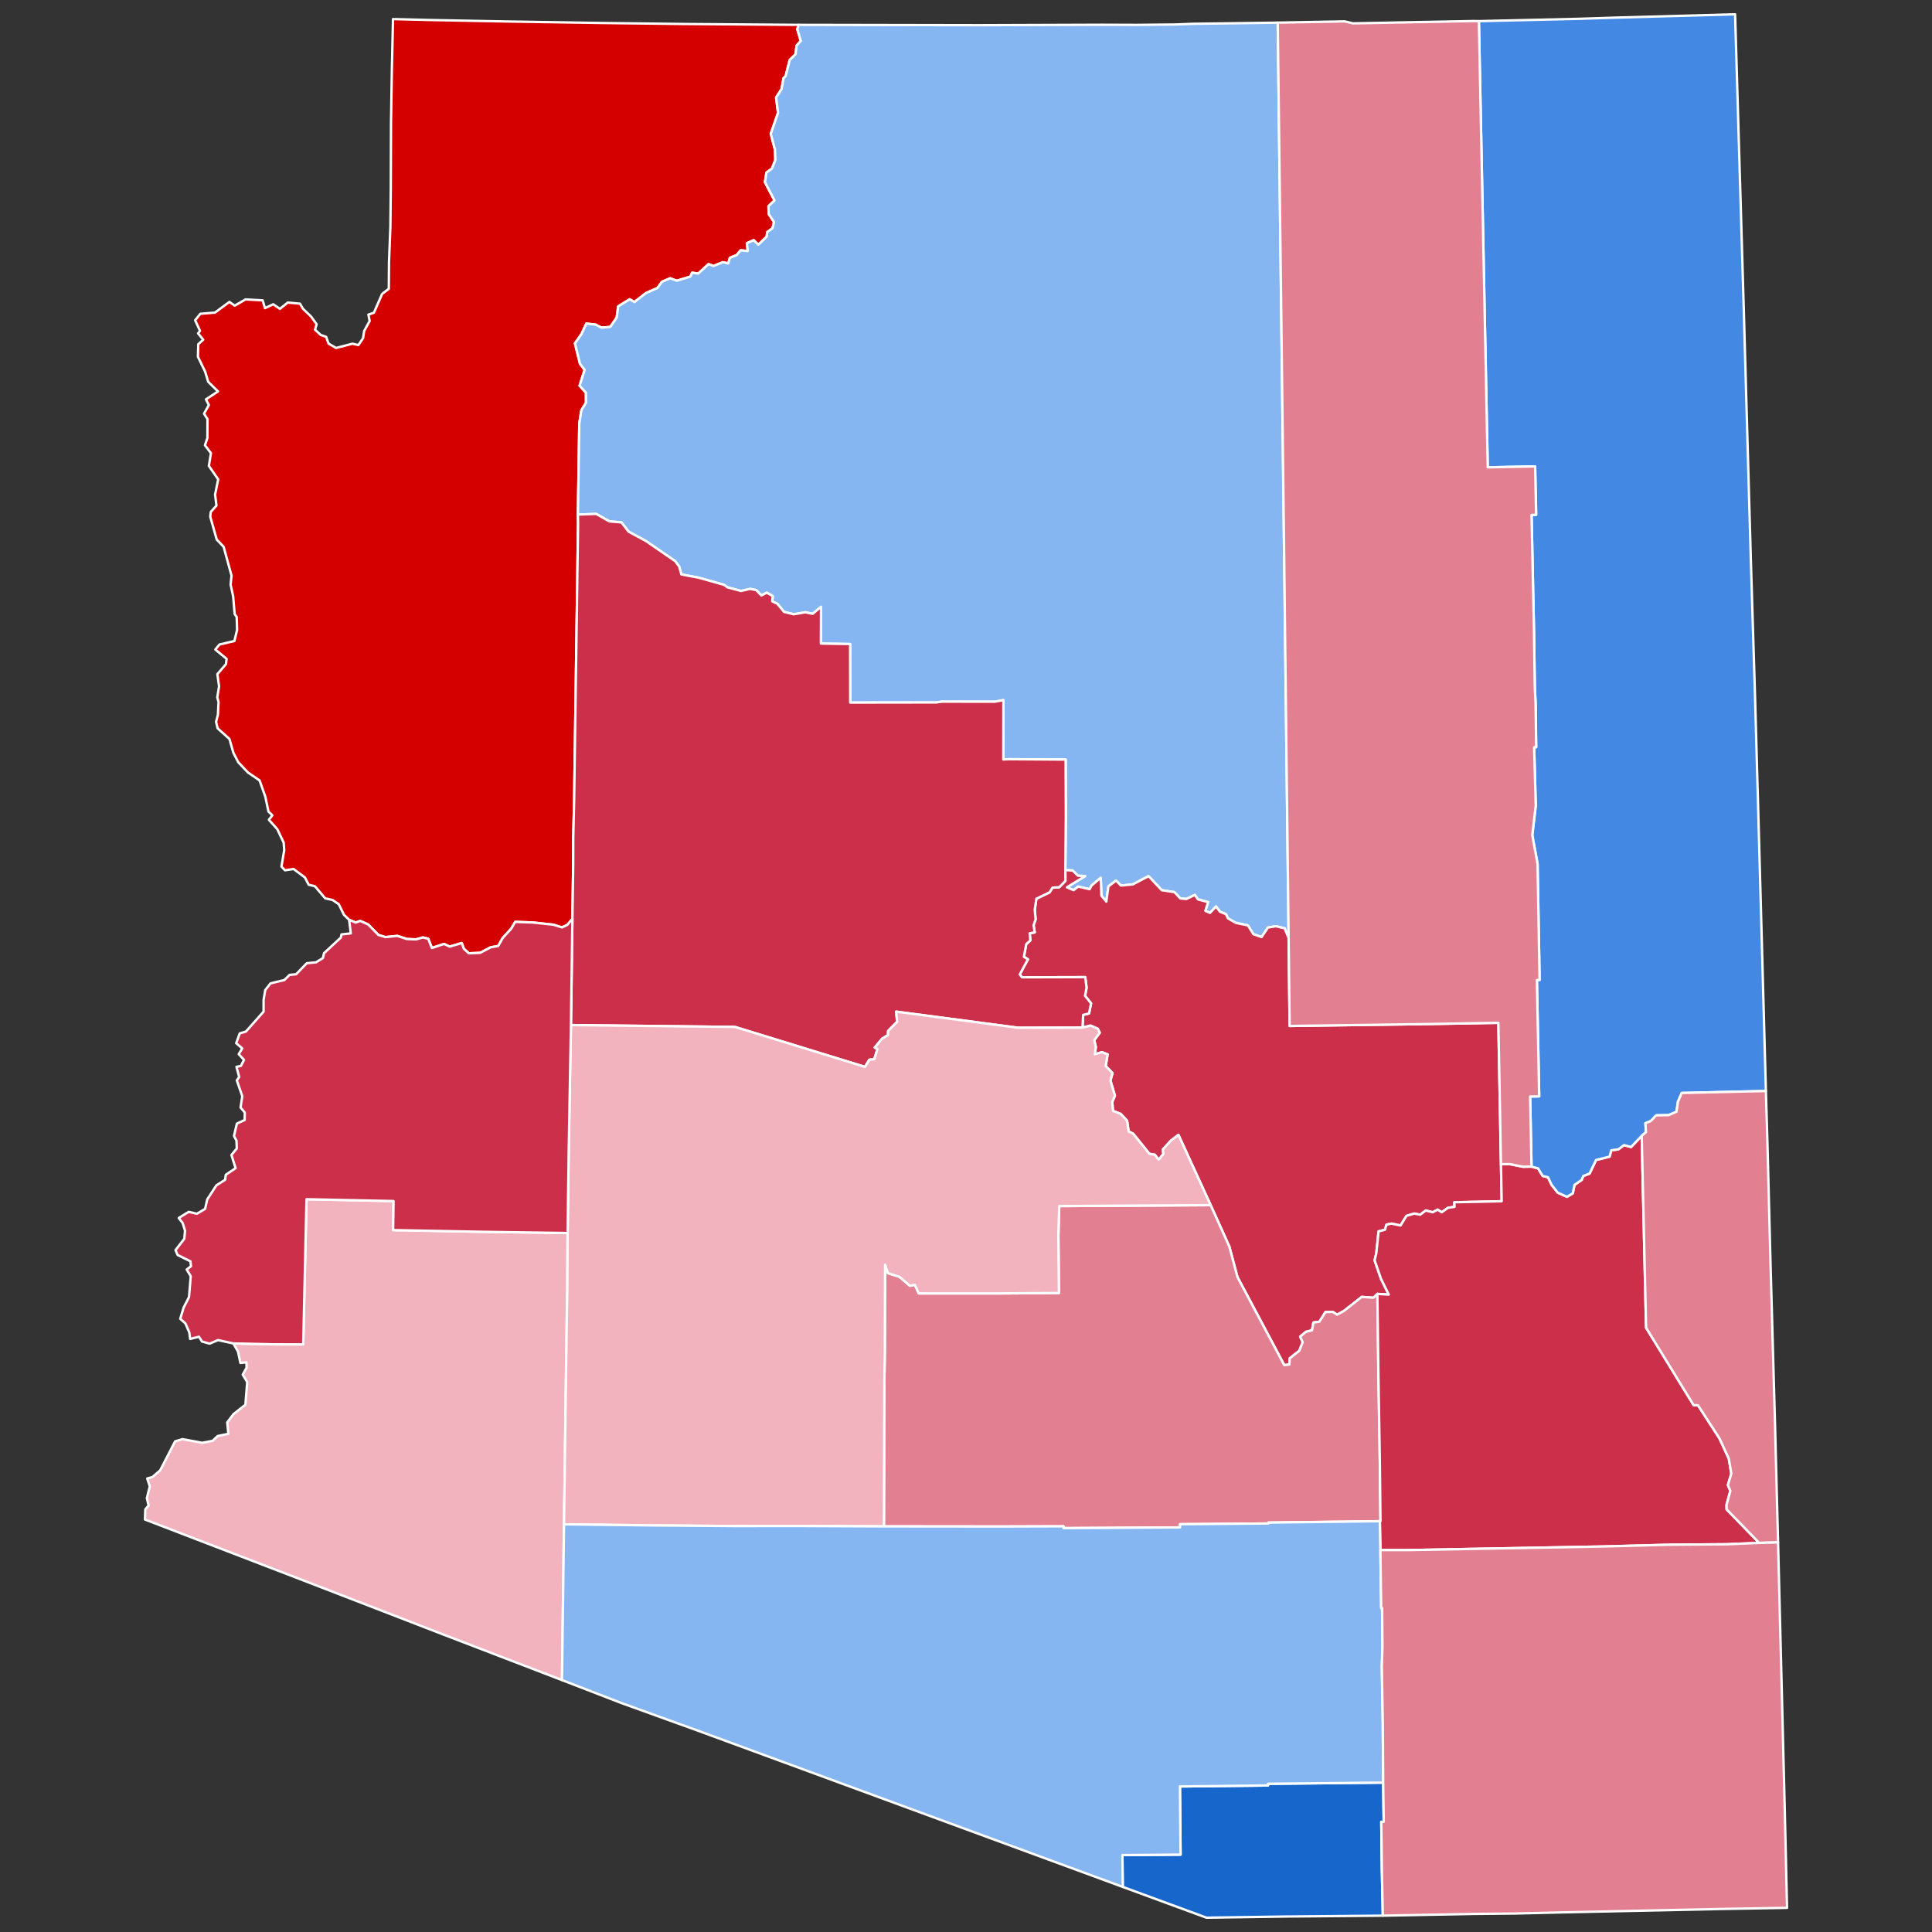
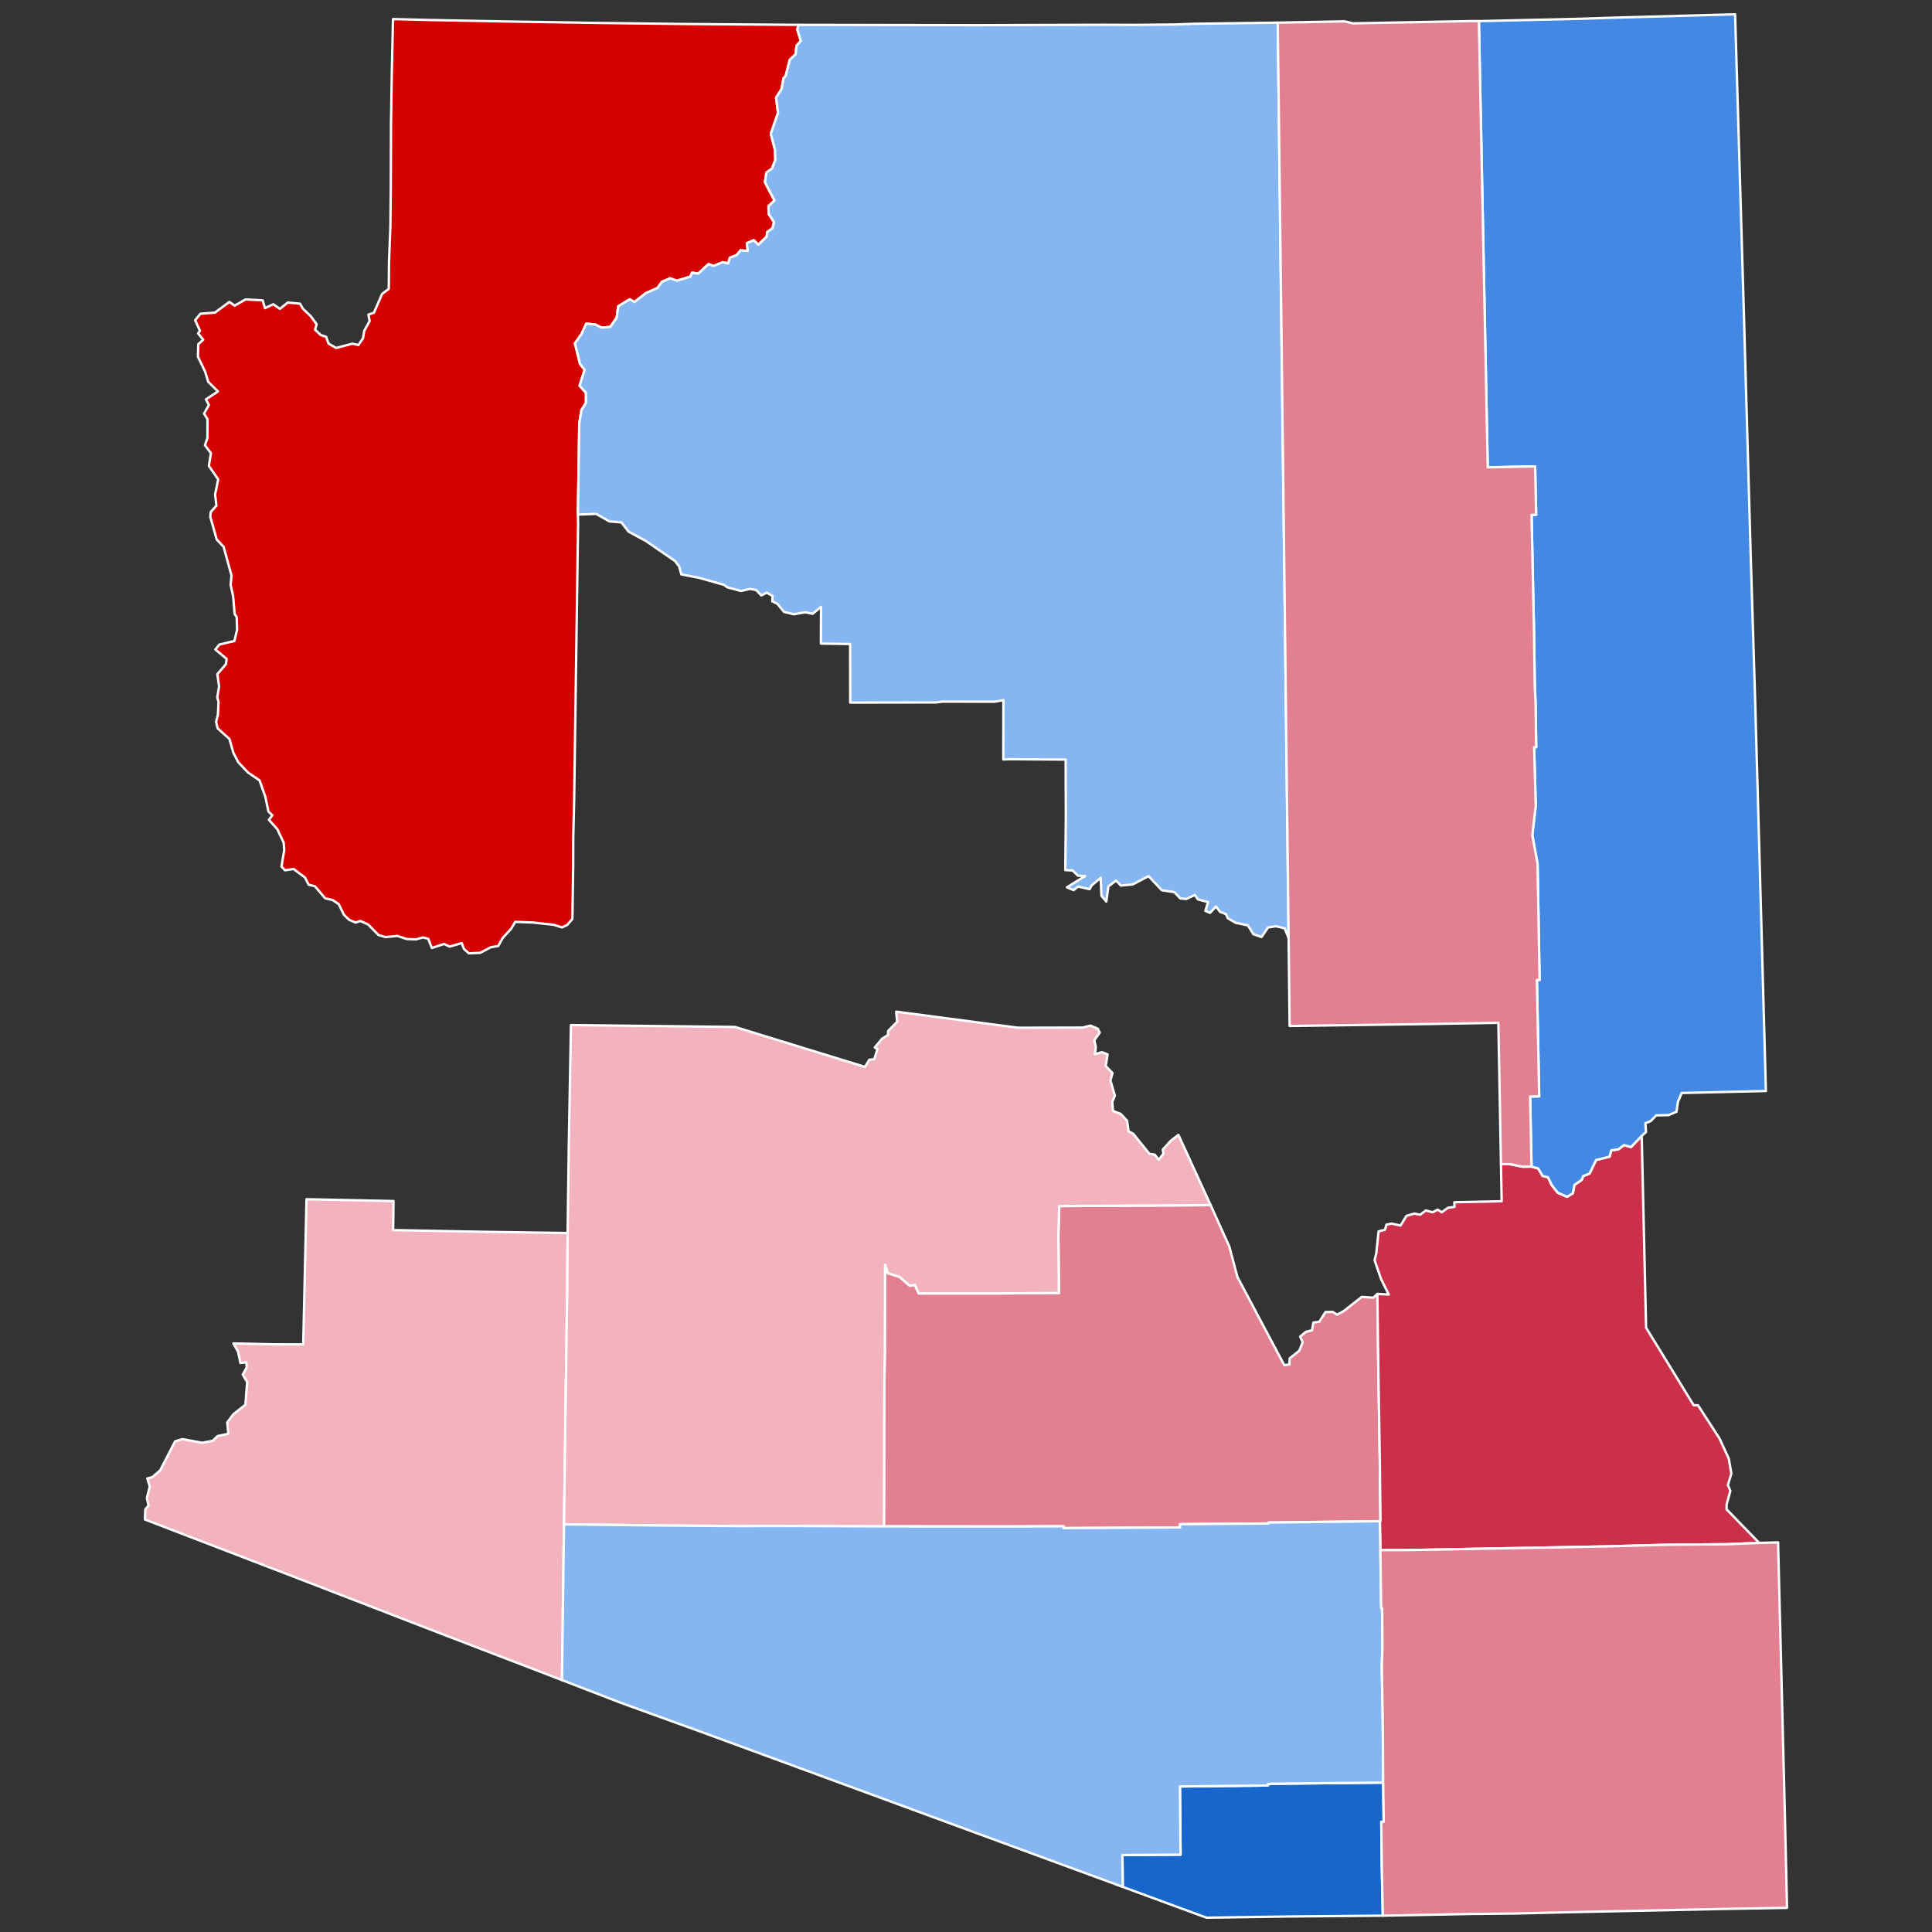
<svg xmlns="http://www.w3.org/2000/svg" xmlns:ns1="http://sodipodi.sourceforge.net/DTD/sodipodi-0.dtd" xmlns:ns2="http://www.inkscape.org/namespaces/inkscape" version="1.2" width="810" height="810" viewBox="0 0 810 810" stroke-linecap="round" stroke-linejoin="round" id="svg2148" ns1:docname="Arizona_county_map,_cb_500k.svg" ns2:version="0.92.3 (2405546, 2018-03-11)">
  <rect x="0" y="0" width="810" height="810" fill="#333333" stroke="none" />
  <defs id="defs2152" />
  <ns1:namedview pagecolor="#ffffff" bordercolor="#666666" borderopacity="1" objecttolerance="10" gridtolerance="10" guidetolerance="10" ns2:pageopacity="0" ns2:pageshadow="2" ns2:window-width="2000" ns2:window-height="1953" id="namedview2150" showgrid="false" ns2:zoom="0.66624505" ns2:cx="405" ns2:cy="405" ns2:window-x="1754" ns2:window-y="0" ns2:window-maximized="0" ns2:current-layer="Arizona" />
  <g id="Arizona" transform="translate(5,5)" stroke="white" stroke-width="1" style="fill:#e27f90;fill-opacity:1">
    <path d="M 329.74 5.42 329.3 7.35 330.74 12.18 328.97 14.09 328.53 17.77 326.09 20.12 324.4 26.85 323.51 27.77 322.67 32.33 320.39 35.88 321.19 42.32 318.16 51.09 319.9 57.73 320.07 62.05 318.65 65.67 316.33 67.35 315.7 71.39 319.71 79.03 317.19 81.45 317.25 84.68 319.51 88.09 318.89 90.67 316.66 92.31 316.42 94.23 312.93 97.62 310.99 95.69 308.13 96.98 308.49 100.23 305.51 99.95 303.81 101.97 301.01 103.08 300.29 105.45 298.01 104.93 294.19 106.51 292.05 105.74 287.71 109.71 285.16 109.32 284.43 110.97 278.79 112.69 275.95 111.68 272.54 113.12 270.63 115.74 265.76 117.9 260.98 121.64 258.99 120.48 254.18 123.44 253.55 128.18 250.86 132.05 247.19 132.38 244.69 131.1 240.81 130.67 238.77 135.08 236.05 138.96 238.16 147.52 240.11 150.09 237.99 156.71 240.65 159.64 240.68 163.85 238.75 166.98 237.87 172.56 237.29 210.74 237.36 214.69 235.72 329.92 235.34 346.16 235.32 357.75 234.98 380.25 232.8 382.8 230.61 383.82 227.03 382.69 218.37 381.76 211.01 381.5 209.3 384.38 205.79 388.22 203.86 391.62 200.72 392.16 196.3 394.48 191.59 394.69 189.48 392.81 188.6 390.39 183.51 391.87 181.16 390.75 176.06 392.46 174.55 388.59 172.31 388.02 169.42 388.84 165.54 388.69 161.58 387.38 156.63 387.89 153.67 387 149.36 382.59 146.01 381.1 144.12 381.79 141.37 380.63 139.21 378.54 137.02 374.08 134.43 372.33 131.35 371.63 127.03 366.56 124.43 365.94 122.85 362.89 118.1 359.33 114.48 359.87 113.01 358.3 114.17 351.41 113.93 348.26 111.24 342.6 107.73 338.7 109.19 336.82 107.54 335.24 106.27 329.12 103.82 322.18 98.94 318.86 94.87 314.53 92.86 310.63 91.18 304.79 86.23 300.35 85.6 297.62 86.36 294.62 86.63 289.36 86.09 287.37 86.85 282.78 86.13 277.64 89.73 273.45 90.01 271.23 85.28 267.31 87 265.22 93.27 263.75 94.4 259.08 94.24 253.71 93.37 252.42 92.75 245.01 91.69 240.13 92.06 236.31 88.76 224.25 85.86 221.2 83.15 211.6 83.38 209.63 85.75 206.97 85.18 202.34 86.48 195.98 82.57 190.33 83.44 184.99 80.93 181.67 81.95 178.62 81.99 170.7 80.54 168.41 82.57 164.81 81.35 162.43 86.39 159.11 82.28 155.06 81 150.8 77.98 144.57 78.14 139.29 80.21 137.42 78.05 134.77 78.85 133.7 76.81 129.25 79.01 126.55 85.11 126.06 91.18 121.59 93.39 123.15 97.96 120.53 105.12 120.92 106.08 124.19 109.56 122.56 112.35 124.49 115.66 121.84 120.77 122.32 121.99 124.43 125.35 127.64 127.75 130.93 127.07 133.21 129.47 135.45 131.73 136.21 132.74 139.04 135.88 140.89 142.78 139.1 145.26 139.66 147.21 136.8 147.69 133.74 149.98 129.58 149.46 126.9 151.76 126.12 155.21 118.22 158.01 116.09 158.09 104.89 158.67 90.02 158.84 73.67 158.93 46.65 159.28 25.03 159.77 3 174.9 3.38 207.7 4.01 247.01 4.63 281.64 5.06 329.74 5.42 Z" id="Mohave" fill="#b3c4db" style="fill:#d40000;fill-opacity:1" />
    <path d="M 329.74 5.42 405.41 5.56 457.1 5.38 471.4 5.43 487.65 5.27 495.21 4.98 530.7 4.49 533.41 229.79 535.26 388.27 533.59 384.21 529.93 383.32 526.61 383.87 523.92 387.85 520.5 386.68 518.19 382.97 513.08 381.9 509.77 379.99 508.97 378.24 506.47 377.25 504.82 375.04 502.3 377.73 500.34 376.88 501.5 373.2 497.25 372.08 495.93 370.21 492.36 371.91 489.83 371.67 487.39 369.04 482.08 368.23 476.54 362.33 469.94 365.78 464.95 366.28 462.9 364.18 459.7 366.63 458.82 372.99 456.77 370.52 456.48 363.04 452.64 366.26 451.82 367.8 447.03 366.7 445.12 368.2 442.3 367.02 449.94 362.29 446.96 362.16 444.68 359.96 441.64 359.79 441.86 336.73 441.77 313.46 417.88 313.3 415.64 313.42 415.68 288.53 412.06 289.19 389.95 289.17 387.51 289.51 351.46 289.56 351.42 265.02 339.16 264.82 339.23 249.42 335.72 252.34 332.64 251.7 327.79 252.54 323.7 251.54 320.93 248.16 318.77 247.11 318.95 244.88 316.48 243.47 314.2 244.64 312.04 242.4 309.49 241.9 305.65 242.77 299.92 241.22 298.56 240.2 287.94 237.21 280.67 235.83 279.72 232.46 278.01 230.22 265.76 221.8 258.57 217.92 255.52 214 250.48 213.6 244.96 210.46 237.29 210.74 237.87 172.56 238.75 166.98 240.68 163.85 240.65 159.64 237.99 156.71 240.11 150.09 238.16 147.52 236.05 138.96 238.77 135.08 240.81 130.67 244.69 131.1 247.19 132.38 250.86 132.05 253.55 128.18 254.18 123.44 258.99 120.48 260.98 121.64 265.76 117.9 270.63 115.74 272.54 113.12 275.95 111.68 278.79 112.69 284.43 110.97 285.16 109.32 287.71 109.71 292.05 105.74 294.19 106.51 298.01 104.93 300.29 105.45 301.01 103.08 303.81 101.97 305.51 99.95 308.49 100.23 308.13 96.98 310.99 95.69 312.93 97.62 316.42 94.23 316.66 92.31 318.89 90.67 319.51 88.09 317.25 84.68 317.19 81.45 319.71 79.03 315.7 71.39 316.33 67.35 318.65 65.67 320.07 62.05 319.9 57.73 318.16 51.09 321.19 42.32 320.39 35.88 322.67 32.33 323.51 27.77 324.4 26.85 326.09 20.12 328.53 17.77 328.97 14.09 330.74 12.18 329.3 7.35 329.74 5.42 Z" id="Coconino" fill="#b8e0da" style="fill:#86b6f2;fill-opacity:1" />
-     <path d="M 441.64 359.79 444.68 359.96 446.96 362.16 449.94 362.29 442.3 367.02 445.12 368.2 447.03 366.7 451.82 367.8 452.64 366.26 456.48 363.04 456.77 370.52 458.82 372.99 459.7 366.63 462.9 364.18 464.95 366.28 469.94 365.78 476.54 362.33 482.08 368.23 487.39 369.04 489.83 371.67 492.36 371.91 495.93 370.21 497.25 372.08 501.5 373.2 500.34 376.88 502.3 377.73 504.82 375.04 506.47 377.25 508.97 378.24 509.77 379.99 513.08 381.9 518.19 382.97 520.5 386.68 523.92 387.85 526.61 383.87 529.93 383.32 533.59 384.21 535.26 388.27 535.68 425.14 593.8 424.33 623.19 423.82 624.29 483.08 624.58 498.62 604.73 499.05 604.83 500.97 602.05 501.39 599.44 503.25 597.76 502.14 595.67 503.25 592.74 502.51 590.41 504.28 587.97 503.79 584.68 504.75 582.18 508.81 578.39 508 576.29 508.43 575.65 510.58 572.98 511.27 572.02 520.43 571.31 523.39 574.01 531.21 577.24 537.76 572.47 537.48 570.81 539.07 565.93 538.73 558.43 544.63 555.57 546.19 553.79 545.03 550.73 545.07 548.14 549.14 545.66 549.48 545.06 552.74 542.5 553.38 540.09 555.39 541.16 557.73 539.73 561.32 535.7 564.49 535.59 567.08 533.43 567.34 513.79 530.39 510.39 517.58 502.56 500.25 489.06 470.8 485.86 473.25 482.51 476.95 482.75 478.76 480.8 481.22 479.15 479.12 476.89 478.74 470.07 470.3 468.17 469.35 467.53 464.86 464.86 462.01 461.64 460.76 461.31 457.03 462.43 454.35 460.56 448.04 461.41 444.88 458.56 441.91 459.37 437.05 456.97 436.13 454.03 437.01 454.43 433.95 453.77 431.09 456.07 427.97 455.22 426.29 452.21 424.99 448.84 425.82 449.12 420.51 451.57 419.9 452.44 415.66 449.9 412.49 450.55 409.15 449.99 404.67 423.48 404.74 422.54 403.53 425.97 397.19 424.28 396.16 425.25 390.83 426.99 389.26 426.7 386.29 428.81 385.9 428.34 382.9 429.19 380.42 428.83 376.44 429.49 371.79 435.01 369.14 436.29 367.15 439.11 366.96 441.67 364.32 441.64 359.79 Z" id="Gila" fill="#b1e486" style="fill:#cc2f4a;fill-opacity:1" />
-     <path d="M 237.29 210.74 244.96 210.46 250.48 213.6 255.52 214 258.57 217.92 265.76 221.8 278.01 230.22 279.72 232.46 280.67 235.83 287.94 237.21 298.56 240.2 299.92 241.22 305.65 242.77 309.49 241.9 312.04 242.4 314.2 244.64 316.48 243.47 318.95 244.88 318.77 247.11 320.93 248.16 323.7 251.54 327.79 252.54 332.64 251.7 335.72 252.34 339.23 249.42 339.16 264.82 351.42 265.02 351.46 289.56 387.51 289.51 389.95 289.17 412.06 289.19 415.68 288.53 415.64 313.42 417.88 313.3 441.77 313.46 441.86 336.73 441.64 359.79 441.67 364.32 439.11 366.96 436.29 367.15 435.01 369.14 429.49 371.79 428.83 376.44 429.19 380.42 428.34 382.9 428.81 385.9 426.7 386.29 426.99 389.26 425.25 390.83 424.28 396.16 425.97 397.19 422.54 403.53 423.48 404.74 449.99 404.67 450.55 409.15 449.9 412.49 452.44 415.66 451.57 419.9 449.12 420.51 448.84 425.82 421.85 425.89 370.72 419.14 371.13 423.4 367.36 427.23 367.27 428.96 364.83 430.47 361.74 434.18 362.88 434.82 361.53 439.11 359.47 439.29 357.65 442.3 303.15 425.55 234.37 424.77 234.98 380.25 235.32 357.75 235.34 346.16 235.72 329.92 237.36 214.69 237.29 210.74 Z" id="Yavapai" fill="#cbdc93" style="fill:#cc2f4a;fill-opacity:1" />
    <path d="M 92.84 558.24 109.97 558.62 122.13 558.63 123.5 497.78 159.99 498.55 159.82 510.72 196.58 511.42 232.97 511.95 232.84 536.15 232.62 548.41 231.46 634.08 230.61 699.38 181.18 680.4 122.08 657.55 55.77 632.06 55.92 627.83 57.29 626.19 56.58 623.08 57.8 618.19 56.74 614.86 58.92 614.26 62.17 611.43 68.41 599.3 71.48 598.36 79.79 599.9 84.15 599.07 86.25 597.07 90.73 596.13 90.27 591.34 92.9 587.87 97.88 583.96 98.64 574.45 96.77 571.31 98.4 568.4 98.3 566.15 95.8 566.43 94.78 561.64 92.84 558.24 Z" id="Yuma" fill="#e4c9a0" style="fill:#f2b3be;fill-opacity:1" />
    <path d="M 502.56 500.25 510.39 517.58 513.79 530.39 533.43 567.34 535.59 567.08 535.7 564.49 539.73 561.32 541.16 557.73 540.09 555.39 542.5 553.38 545.06 552.74 545.66 549.48 548.14 549.14 550.73 545.07 553.79 545.03 555.57 546.19 558.43 544.63 565.93 538.73 570.81 539.07 572.47 537.48 572.92 572.07 573.48 606.41 573.77 632.77 573.5 632.77 526.8 633.35 526.8 633.73 489.73 634.03 489.73 635.38 440.87 635.67 440.87 634.91 414.38 634.99 365.59 634.94 365.78 574.04 365.97 561.8 366.08 525.22 367.28 528.78 372.08 530.3 376.46 534.06 378.56 533.66 380.19 537.26 412.63 537.27 438.97 537.11 438.73 512.83 439.09 500.65 502.56 500.25 Z" id="Pinal" fill="#94bbeb" style="fill:#e27f90;fill-opacity:1" />
    <path d="M 624.29 483.08 628.06 483.08 633.47 484.15 637.1 484.1 639.86 484.86 641.75 488.01 644.01 488.57 645.51 491.75 648.1 495.03 651.95 496.76 654.4 495.32 655.1 491.77 658.17 489.65 658.75 488.07 661.44 487.01 664.15 481.34 669.82 479.93 670.53 477.27 673.49 476.87 675.88 475.08 678.81 475.9 683.29 471.22 685.13 551.66 705.08 584.14 706.89 584.16 715.9 598.06 719.81 606.56 720.87 612.82 719.42 617.64 720.46 620.05 718.86 625.87 718.9 627.82 732.55 641.87 719.06 642.44 694.78 642.63 667.32 643.37 585.85 644.87 573.73 644.88 573.5 632.77 573.77 632.77 573.48 606.41 572.92 572.07 572.47 537.48 577.24 537.76 574.01 531.21 571.31 523.39 572.02 520.43 572.98 511.27 575.65 510.58 576.29 508.43 578.39 508 582.18 508.81 584.68 504.75 587.97 503.79 590.41 504.28 592.74 502.51 595.67 503.25 597.76 502.14 599.44 503.25 602.05 501.39 604.83 500.97 604.73 499.05 624.58 498.62 624.29 483.08 Z" id="Graham" fill="#d8e9e9" style="fill:#cc2f4a;fill-opacity:1" />
    <path d="M 234.37 424.77 303.15 425.55 357.65 442.3 359.47 439.29 361.53 439.11 362.88 434.82 361.74 434.18 364.83 430.47 367.27 428.96 367.36 427.23 371.13 423.4 370.72 419.14 421.85 425.89 448.84 425.82 452.21 424.99 455.22 426.29 456.07 427.97 453.77 431.09 454.43 433.95 454.03 437.01 456.97 436.13 459.37 437.05 458.56 441.91 461.41 444.88 460.56 448.04 462.43 454.35 461.31 457.03 461.64 460.76 464.86 462.01 467.53 464.86 468.17 469.35 470.07 470.3 476.89 478.74 479.15 479.12 480.8 481.22 482.75 478.76 482.51 476.95 485.86 473.25 489.06 470.8 502.56 500.25 439.09 500.65 438.73 512.83 438.97 537.11 412.63 537.27 380.19 537.26 378.56 533.66 376.46 534.06 372.08 530.3 367.28 528.78 366.08 525.22 365.97 561.8 365.78 574.04 365.59 634.94 327.97 634.78 303.67 634.81 267.76 634.53 231.46 634.08 232.62 548.41 232.84 536.15 232.97 511.95 233.47 475.38 234.37 424.77 Z" id="Maricopa" fill="#cdec98" style="fill:#f2b3be;fill-opacity:1" />
    <path d="M 615.03 3.86 657.19 2.88 671.84 2.4 722.45 1 726.08 124.61 729.06 230.18 730.8 286.77 732.51 348.04 735.36 452.41 700.06 453.24 698.49 456.92 697.88 461.1 694.59 462.51 689.38 462.62 687.09 465.01 684.85 465.93 685.09 469.65 683.29 471.22 678.81 475.9 675.88 475.08 673.49 476.87 670.53 477.27 669.82 479.93 664.15 481.34 661.44 487.01 658.75 488.07 658.17 489.65 655.1 491.77 654.4 495.32 651.95 496.76 648.1 495.03 645.51 491.75 644.01 488.57 641.75 488.01 639.86 484.86 637.1 484.1 636.51 454.71 640.31 454.64 639.35 405.89 640.48 405.85 639.63 357.18 637.41 345.13 638.87 332.8 638.2 308.29 639.04 308.26 638.81 290.08 638.48 283.4 638.13 259.53 637.11 210.88 639.03 210.82 638.6 190.54 618.74 190.94 615.03 3.86 Z" id="Apache" fill="#d5bca5" style="fill:#4389e3;fill-opacity:1" />
-     <path d="M 141.37 380.63 144.12 381.79 146.01 381.1 149.36 382.59 153.67 387 156.63 387.89 161.58 387.38 165.54 388.69 169.42 388.84 172.31 388.02 174.55 388.59 176.06 392.46 181.16 390.75 183.51 391.87 188.6 390.39 189.48 392.81 191.59 394.69 196.3 394.48 200.72 392.16 203.86 391.62 205.79 388.22 209.3 384.38 211.01 381.5 218.37 381.76 227.03 382.69 230.61 383.82 232.8 382.8 234.98 380.25 234.37 424.77 233.47 475.38 232.97 511.95 196.58 511.42 159.82 510.72 159.99 498.55 123.5 497.78 122.13 558.63 109.97 558.62 92.84 558.24 86.41 556.84 82.9 558.33 79.7 557.45 78.43 555.43 74.71 556.35 74.37 553.65 72.73 549.85 70.56 547.91 71.99 543.21 74.24 538.82 74.97 530.08 73.28 527.26 75.08 525.86 74.84 523.81 69.46 521.16 68.58 519.12 72.27 514.37 72.58 511 71.57 507.75 69.93 505.65 74.1 503.08 77.56 503.86 80.99 501.83 81.88 497.87 85.72 491.96 89.38 489.63 89.67 487.52 93.77 484.76 92.03 479.23 94.27 476.5 94.15 473.22 93.1 471.26 94.32 466.05 97.57 464.58 97.64 461.47 95.85 459.31 96.58 454.6 94.29 447.95 95.28 446.52 94.14 442.28 96.01 441.87 97.29 439.35 95.09 436.95 96.57 434.54 94.03 432.37 95.5 428.27 98.11 427.47 105.51 419.13 105.51 414.18 106.21 410.07 108.41 407.28 114.2 405.89 116.41 403.72 119.15 403.46 123.61 398.83 127.48 398.46 130.36 396.69 130.86 394.62 137.92 388.07 138.17 386.76 142.07 386.32 141.37 380.63 Z" id="La Paz" fill="#dbe5d2" style="fill:#cc2f4a;fill-opacity:1" />
    <path d="M 530.7 4.49 558.8 3.96 562.24 4.79 612.65 3.82 615.03 3.86 618.74 190.94 638.6 190.54 639.03 210.82 637.11 210.88 638.13 259.53 638.48 283.4 638.81 290.08 639.04 308.26 638.2 308.29 638.87 332.8 637.41 345.13 639.63 357.18 640.48 405.85 639.35 405.89 640.31 454.64 636.51 454.71 637.1 484.1 633.47 484.15 628.06 483.08 624.29 483.08 623.19 423.82 593.8 424.33 535.68 425.14 535.26 388.27 533.41 229.79 530.7 4.49 Z" id="Navajo" fill="#9a94d1" style="fill:#e27f90;fill-opacity:1" />
-     <path d="M 683.29 471.22 685.09 469.65 684.85 465.93 687.09 465.01 689.38 462.62 694.59 462.51 697.88 461.1 698.49 456.92 700.06 453.24 735.36 452.41 735.99 473.75 737.34 526.28 739.19 592.46 740.46 641.66 732.55 641.87 718.9 627.82 718.86 625.87 720.46 620.05 719.42 617.64 720.87 612.82 719.81 606.56 715.9 598.06 706.89 584.16 705.08 584.14 685.13 551.66 683.29 471.22 Z" id="Greenlee" fill="#e8ead8" style="fill:#e27f90;fill-opacity:1" />
    <path d="M 574.9 742.36 575.13 758.78 574.11 758.8 574.35 778.97 574.75 798.15 534.4 798.51 500.82 799 465.72 786.09 465.58 772.75 489.96 772.56 489.7 743.98 526.62 743.56 526.61 742.86 574.9 742.36 Z" id="Santa Cruz" fill="#bbea90" style="fill:#1666cb;fill-opacity:1" />
    <path d="M 231.46 634.08 267.76 634.53 303.67 634.81 327.97 634.78 365.59 634.94 414.38 634.99 440.87 634.91 440.87 635.67 489.73 635.38 489.73 634.03 526.8 633.73 526.8 633.35 573.5 632.77 573.73 644.88 574.07 669.21 574.46 669.2 574.6 685.46 574.33 693.58 574.75 718.02 574.9 742.36 526.61 742.86 526.62 743.56 489.7 743.98 489.96 772.56 465.58 772.75 465.72 786.09 341.89 740.54 286.11 720.05 255.3 708.92 230.61 699.38 231.46 634.08 Z" id="Pima" fill="#cde2b7" style="fill:#86b6f2;fill-opacity:1" />
    <path d="M 574.9 742.36 574.75 718.02 574.33 693.58 574.6 685.46 574.46 669.2 574.07 669.21 573.73 644.88 585.85 644.87 667.32 643.37 694.78 642.63 719.06 642.44 732.55 641.87 740.46 641.66 743.23 752.28 744.23 794.87 716.75 795.35 650.48 796.76 629.94 797.26 613.12 797.42 574.75 798.15 574.35 778.97 574.11 758.8 575.13 758.78 574.9 742.36 Z" id="Cochise" fill="#c4e4e2" style="fill:#e27f90;fill-opacity:1" />
  </g>
</svg>